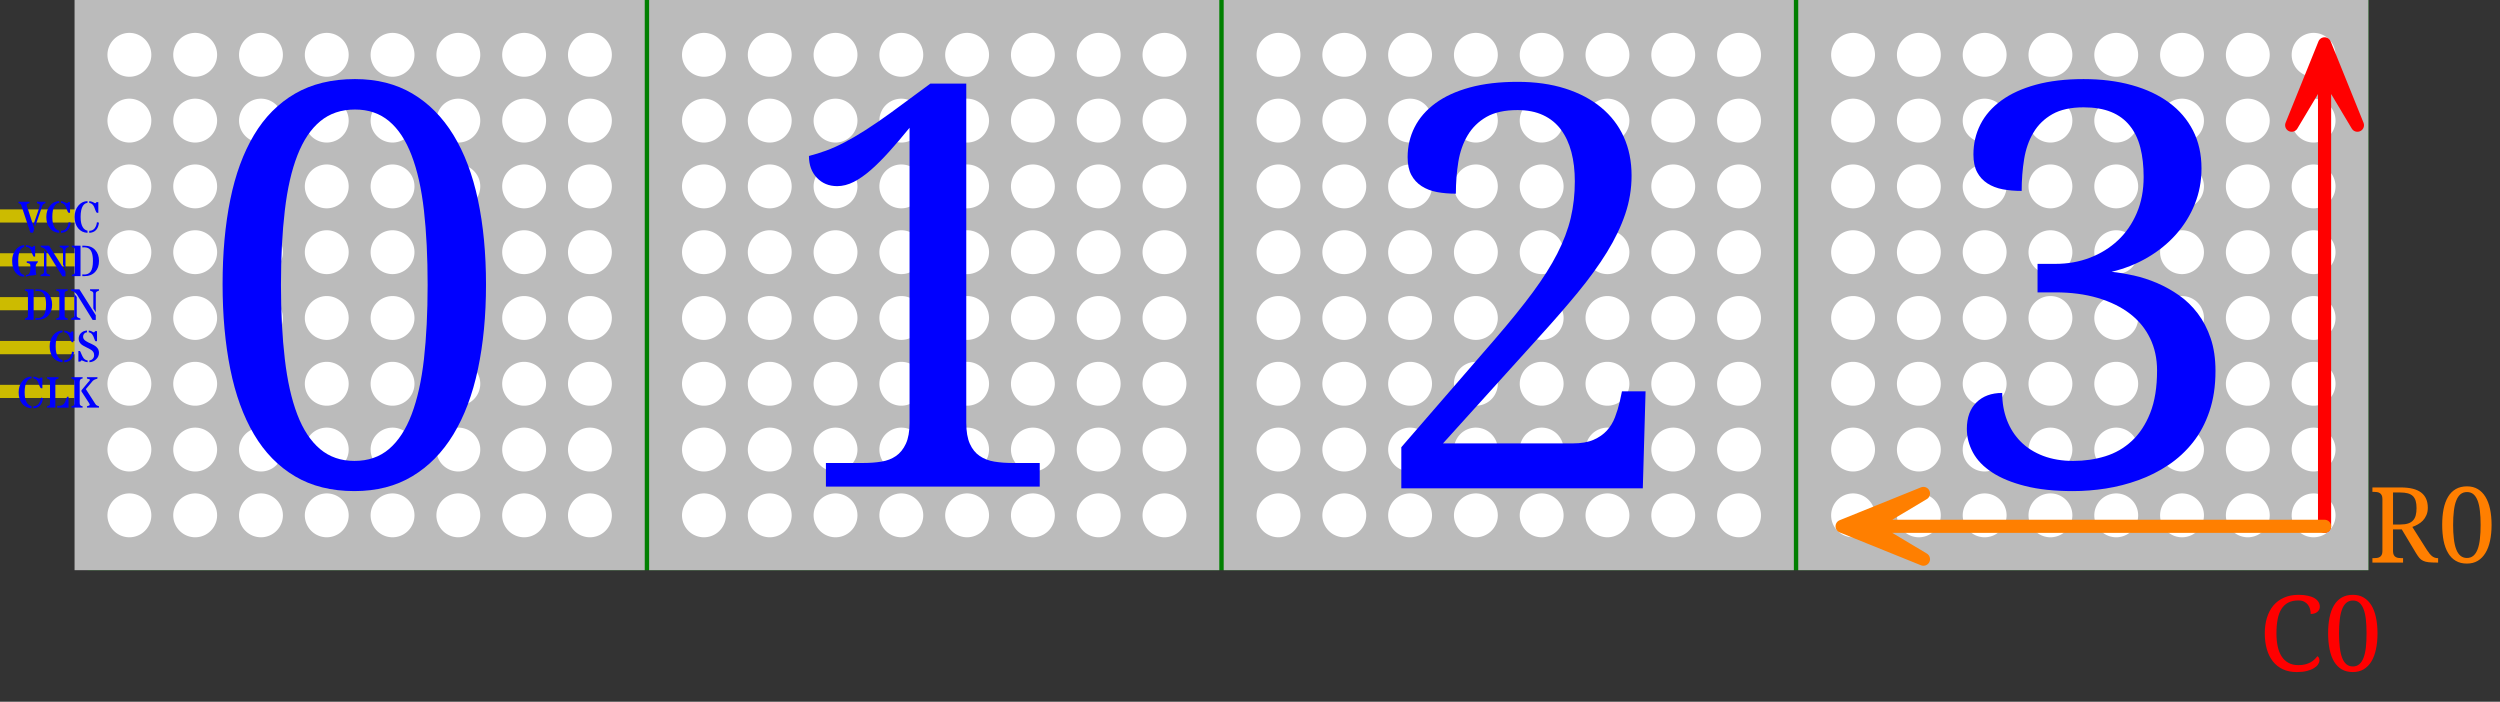
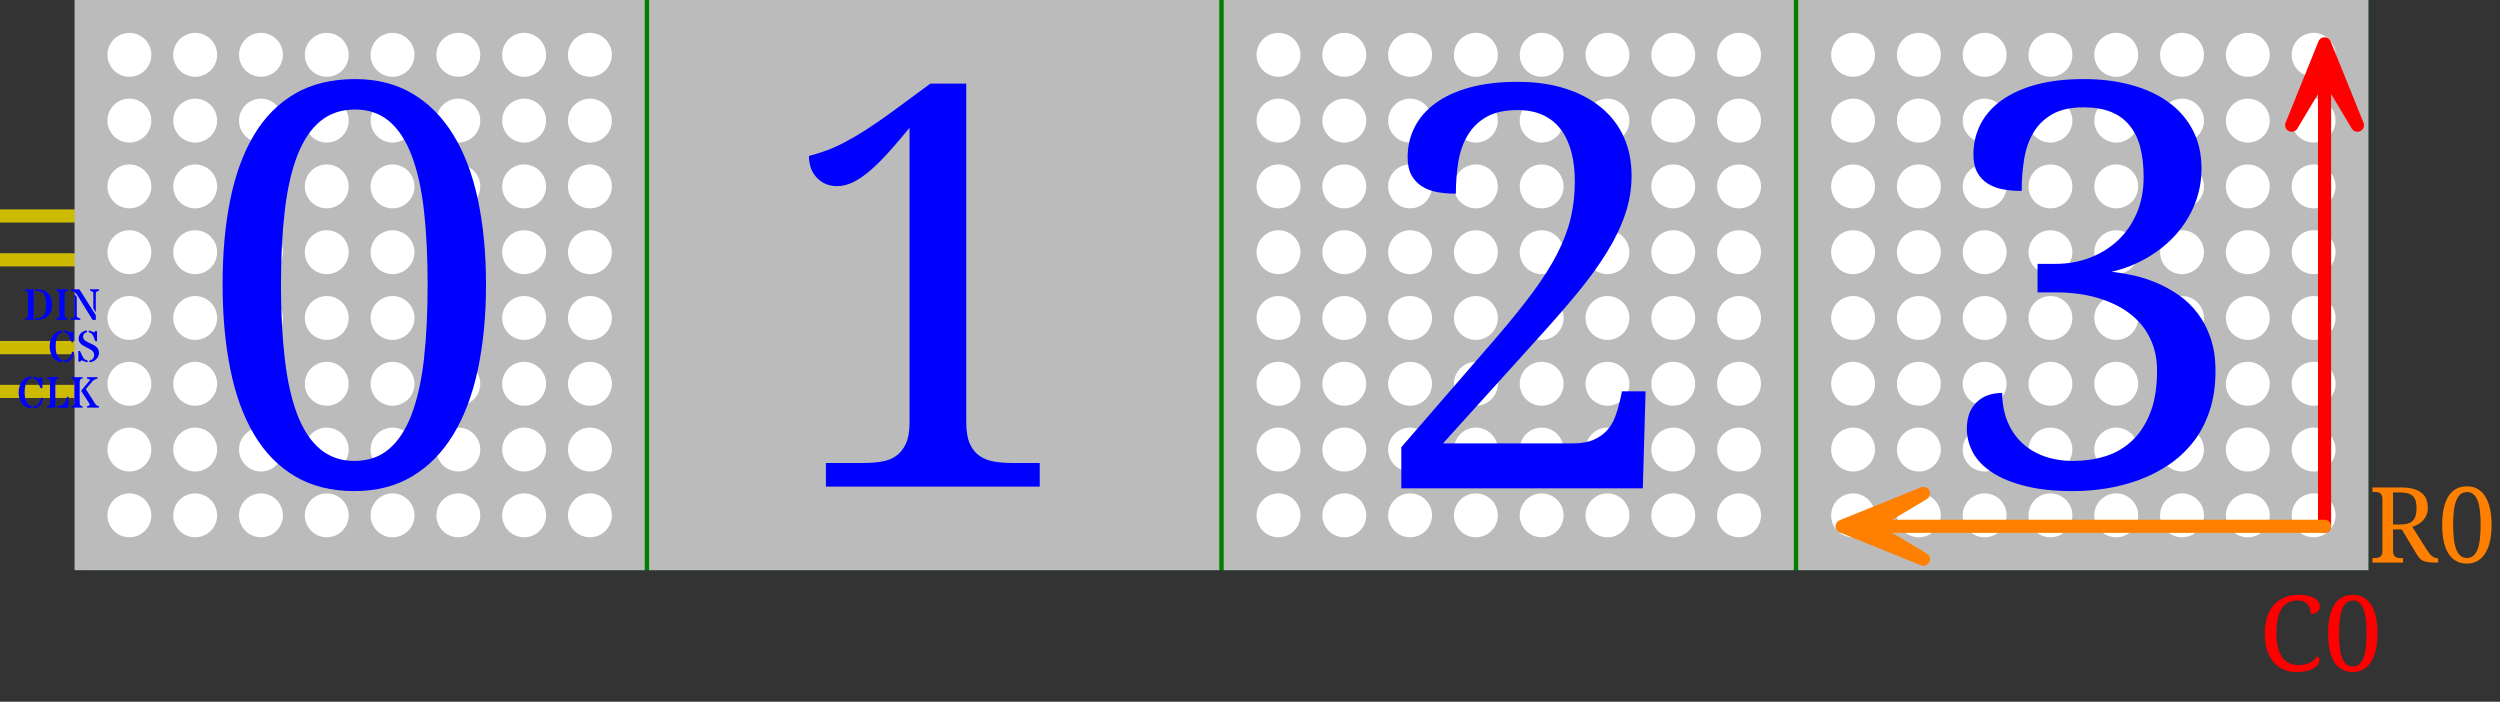
<svg xmlns="http://www.w3.org/2000/svg" width="570" height="160">
  <rect width="100%" height="100%" fill="#333333" stroke="none" />
  <g>
    <title>Layer 1</title>
    <g id="s_1">
      <rect fill="none" stroke-width="1.5" stroke-opacity="0" x="-10" y="0" width="550" height="130" id="s_32" />
      <g id="s_26">
        <path stroke-width="1.236" stroke-opacity="0.013" fill="#ccbb00" d="m31.26,60.741l-32,0l0,-3l32,0l0,3z" id="s_31" />
-         <path stroke-width="1.236" stroke-opacity="0.013" fill="#ccbb00" d="m31.26,70.741l-32,0l0,-3l32,0l0,3z" id="s_30" />
        <path stroke-width="1.236" stroke-opacity="0.013" fill="#ccbb00" d="m31.26,80.741l-32,0l0,-3l32,0l0,3z" id="s_29" />
        <path id="s_28" stroke-width="1.236" stroke-opacity="0.013" fill="#ccbb00" d="m31.26,90.741l-32,0l0,-3l32,0l0,3z" />
        <path id="s_27" stroke-width="1.236" stroke-opacity="0.013" fill="#ccbb00" d="m31.26,50.741l-32,0l0,-3l32,0l0,3z" />
      </g>
      <rect id="s_25" height="130" width="520" y="0" x="20" stroke-opacity="0" stroke-width="1.5" fill="#007f00" />
      <path id="s_24" stroke-width="1.236" stroke-opacity="0.013" fill="#ccbb00" d="m31.26,80.741l-32,0l0,-3l32,0l0,3z" />
      <g id="s_20">
        <g id="s_22">
          <rect fill="#bbbbbb" height="130" id="s_23" width="130" x="17" y="0" />
        </g>
        <path d="m139.5,117.5a5,5 0 0 0 -10,0a5,5 0 0 0 10,0m-15,0a5,5 0 0 0 -10,0a5,5 0 0 0 10,0m-15,0a5,5 0 0 0 -10,0a5,5 0 0 0 10,0m-15,0a5,5 0 0 0 -10,0a5,5 0 0 0 10,0m-15,0a5,5 0 0 0 -10,0a5,5 0 0 0 10,0m-15,0a5,5 0 0 0 -10,0a5,5 0 0 0 10,0m-15,0a5,5 0 0 0 -10,0a5,5 0 0 0 10,0m-15,0a5,5 0 0 0 -10,0a5,5 0 0 0 10,0m105,-15a5,5 0 0 0 -10,0a5,5 0 0 0 10,0m-15,0a5,5 0 0 0 -10,0a5,5 0 0 0 10,0m-15,0a5,5 0 0 0 -10,0a5,5 0 0 0 10,0m-15,0a5,5 0 0 0 -10,0a5,5 0 0 0 10,0m-15,0a5,5 0 0 0 -10,0a5,5 0 0 0 10,0m-15,0a5,5 0 0 0 -10,0a5,5 0 0 0 10,0m-15,0a5,5 0 0 0 -10,0a5,5 0 0 0 10,0m-15,0a5,5 0 0 0 -10,0a5,5 0 0 0 10,0m105,-15a5,5 0 0 0 -10,0a5,5 0 0 0 10,0m-15,0a5,5 0 0 0 -10,0a5,5 0 0 0 10,0m-15,0a5,5 0 0 0 -10,0a5,5 0 0 0 10,0m-15,0a5,5 0 0 0 -10,0a5,5 0 0 0 10,0m-15,0a5,5 0 0 0 -10,0a5,5 0 0 0 10,0m-15,0a5,5 0 0 0 -10,0a5,5 0 0 0 10,0m-15,0a5,5 0 0 0 -10,0a5,5 0 0 0 10,0m-15,0a5,5 0 0 0 -10,0a5,5 0 0 0 10,0m105,-15a5,5 0 0 0 -10,0a5,5 0 0 0 10,0m-15,0a5,5 0 0 0 -10,0a5,5 0 0 0 10,0m-15,0a5,5 0 0 0 -10,0a5,5 0 0 0 10,0m-15,0a5,5 0 0 0 -10,0a5,5 0 0 0 10,0m-15,0a5,5 0 0 0 -10,0a5,5 0 0 0 10,0m-15,0a5,5 0 0 0 -10,0a5,5 0 0 0 10,0m-15,0a5,5 0 0 0 -10,0a5,5 0 0 0 10,0m-15,0a5,5 0 0 0 -10,0a5,5 0 0 0 10,0m105,-15a5,5 0 0 0 -10,0a5,5 0 0 0 10,0m-15,0a5,5 0 0 0 -10,0a5,5 0 0 0 10,0m-15,0a5,5 0 0 0 -10,0a5,5 0 0 0 10,0m-15,0a5,5 0 0 0 -10,0a5,5 0 0 0 10,0m-15,0a5,5 0 0 0 -10,0a5,5 0 0 0 10,0m-15,0a5,5 0 0 0 -10,0a5,5 0 0 0 10,0m-15,0a5,5 0 0 0 -10,0a5,5 0 0 0 10,0m-15,0a5,5 0 0 0 -10,0a5,5 0 0 0 10,0m105,-15a5,5 0 0 0 -10,0a5,5 0 0 0 10,0m-15,0a5,5 0 0 0 -10,0a5,5 0 0 0 10,0m-15,0a5,5 0 0 0 -10,0a5,5 0 0 0 10,0m-15,0a5,5 0 0 0 -10,0a5,5 0 0 0 10,0m-15,0a5,5 0 0 0 -10,0a5,5 0 0 0 10,0m-15,0a5,5 0 0 0 -10,0a5,5 0 0 0 10,0m-15,0a5,5 0 0 0 -10,0a5,5 0 0 0 10,0m-15,0a5,5 0 0 0 -10,0a5,5 0 0 0 10,0m105,-15a5,5 0 0 0 -10,0a5,5 0 0 0 10,0m-15,0a5,5 0 0 0 -10,0a5,5 0 0 0 10,0m-15,0a5,5 0 0 0 -10,0a5,5 0 0 0 10,0m-15,0a5,5 0 0 0 -10,0a5,5 0 0 0 10,0m-15,0a5,5 0 0 0 -10,0a5,5 0 0 0 10,0m-15,0a5,5 0 0 0 -10,0a5,5 0 0 0 10,0m-15,0a5,5 0 0 0 -10,0a5,5 0 0 0 10,0m-15,0a5,5 0 0 0 -10,0a5,5 0 0 0 10,0m105,-15a5,5 0 0 0 -10,0a5,5 0 0 0 10,0m-15,0a5,5 0 0 0 -10,0a5,5 0 0 0 10,0m-15,0a5,5 0 0 0 -10,0a5,5 0 0 0 10,0m-15,0a5,5 0 0 0 -10,0a5,5 0 0 0 10,0m-15,0a5,5 0 0 0 -10,0a5,5 0 0 0 10,0m-15,0a5,5 0 0 0 -10,0a5,5 0 0 0 10,0m-15,0a5,5 0 0 0 -10,0a5,5 0 0 0 10,0m-15,0a5,5 0 0 0 -10,0a5,5 0 0 0 10,0" fill="#ffffff" id="s_21" />
      </g>
      <g id="s_16">
        <g id="s_18">
          <rect id="s_19" fill="#bbbbbb" height="130" width="130" x="410" y="0" />
        </g>
        <path id="s_17" d="m532.5,117.5a5,5 0 0 0 -10,0a5,5 0 0 0 10,0m-15,0a5,5 0 0 0 -10,0a5,5 0 0 0 10,0m-15,0a5,5 0 0 0 -10,0a5,5 0 0 0 10,0m-15,0a5,5 0 0 0 -10,0a5,5 0 0 0 10,0m-15,0a5,5 0 0 0 -10,0a5,5 0 0 0 10,0m-15,0a5,5 0 0 0 -10,0a5,5 0 0 0 10,0m-15,0a5,5 0 0 0 -10,0a5,5 0 0 0 10,0m-15,0a5,5 0 0 0 -10,0a5,5 0 0 0 10,0m105,-15a5,5 0 0 0 -10,0a5,5 0 0 0 10,0m-15,0a5,5 0 0 0 -10,0a5,5 0 0 0 10,0m-15,0a5,5 0 0 0 -10,0a5,5 0 0 0 10,0m-15,0a5,5 0 0 0 -10,0a5,5 0 0 0 10,0m-15,0a5,5 0 0 0 -10,0a5,5 0 0 0 10,0m-15,0a5,5 0 0 0 -10,0a5,5 0 0 0 10,0m-15,0a5,5 0 0 0 -10,0a5,5 0 0 0 10,0m-15,0a5,5 0 0 0 -10,0a5,5 0 0 0 10,0m105,-15a5,5 0 0 0 -10,0a5,5 0 0 0 10,0m-15,0a5,5 0 0 0 -10,0a5,5 0 0 0 10,0m-15,0a5,5 0 0 0 -10,0a5,5 0 0 0 10,0m-15,0a5,5 0 0 0 -10,0a5,5 0 0 0 10,0m-15,0a5,5 0 0 0 -10,0a5,5 0 0 0 10,0m-15,0a5,5 0 0 0 -10,0a5,5 0 0 0 10,0m-15,0a5,5 0 0 0 -10,0a5,5 0 0 0 10,0m-15,0a5,5 0 0 0 -10,0a5,5 0 0 0 10,0m105,-15a5,5 0 0 0 -10,0a5,5 0 0 0 10,0m-15,0a5,5 0 0 0 -10,0a5,5 0 0 0 10,0m-15,0a5,5 0 0 0 -10,0a5,5 0 0 0 10,0m-15,0a5,5 0 0 0 -10,0a5,5 0 0 0 10,0m-15,0a5,5 0 0 0 -10,0a5,5 0 0 0 10,0m-15,0a5,5 0 0 0 -10,0a5,5 0 0 0 10,0m-15,0a5,5 0 0 0 -10,0a5,5 0 0 0 10,0m-15,0a5,5 0 0 0 -10,0a5,5 0 0 0 10,0m105,-15a5,5 0 0 0 -10,0a5,5 0 0 0 10,0m-15,0a5,5 0 0 0 -10,0a5,5 0 0 0 10,0m-15,0a5,5 0 0 0 -10,0a5,5 0 0 0 10,0m-15,0a5,5 0 0 0 -10,0a5,5 0 0 0 10,0m-15,0a5,5 0 0 0 -10,0a5,5 0 0 0 10,0m-15,0a5,5 0 0 0 -10,0a5,5 0 0 0 10,0m-15,0a5,5 0 0 0 -10,0a5,5 0 0 0 10,0m-15,0a5,5 0 0 0 -10,0a5,5 0 0 0 10,0m105,-15a5,5 0 0 0 -10,0a5,5 0 0 0 10,0m-15,0a5,5 0 0 0 -10,0a5,5 0 0 0 10,0m-15,0a5,5 0 0 0 -10,0a5,5 0 0 0 10,0m-15,0a5,5 0 0 0 -10,0a5,5 0 0 0 10,0m-15,0a5,5 0 0 0 -10,0a5,5 0 0 0 10,0m-15,0a5,5 0 0 0 -10,0a5,5 0 0 0 10,0m-15,0a5,5 0 0 0 -10,0a5,5 0 0 0 10,0m-15,0a5,5 0 0 0 -10,0a5,5 0 0 0 10,0m105,-15a5,5 0 0 0 -10,0a5,5 0 0 0 10,0m-15,0a5,5 0 0 0 -10,0a5,5 0 0 0 10,0m-15,0a5,5 0 0 0 -10,0a5,5 0 0 0 10,0m-15,0a5,5 0 0 0 -10,0a5,5 0 0 0 10,0m-15,0a5,5 0 0 0 -10,0a5,5 0 0 0 10,0m-15,0a5,5 0 0 0 -10,0a5,5 0 0 0 10,0m-15,0a5,5 0 0 0 -10,0a5,5 0 0 0 10,0m-15,0a5,5 0 0 0 -10,0a5,5 0 0 0 10,0m105,-15a5,5 0 0 0 -10,0a5,5 0 0 0 10,0m-15,0a5,5 0 0 0 -10,0a5,5 0 0 0 10,0m-15,0a5,5 0 0 0 -10,0a5,5 0 0 0 10,0m-15,0a5,5 0 0 0 -10,0a5,5 0 0 0 10,0m-15,0a5,5 0 0 0 -10,0a5,5 0 0 0 10,0m-15,0a5,5 0 0 0 -10,0a5,5 0 0 0 10,0m-15,0a5,5 0 0 0 -10,0a5,5 0 0 0 10,0m-15,0a5,5 0 0 0 -10,0a5,5 0 0 0 10,0" fill="#ffffff" />
      </g>
      <g id="s_12">
        <g id="s_14">
          <rect id="s_15" fill="#bbbbbb" height="130" width="130" x="279" y="0" />
        </g>
        <path id="s_13" d="m401.5,117.5a5,5 0 0 0 -10,0a5,5 0 0 0 10,0m-15,0a5,5 0 0 0 -10,0a5,5 0 0 0 10,0m-15,0a5,5 0 0 0 -10,0a5,5 0 0 0 10,0m-15,0a5,5 0 0 0 -10,0a5,5 0 0 0 10,0m-15,0a5,5 0 0 0 -10,0a5,5 0 0 0 10,0m-15,0a5,5 0 0 0 -10,0a5,5 0 0 0 10,0m-15,0a5,5 0 0 0 -10,0a5,5 0 0 0 10,0m-15,0a5,5 0 0 0 -10,0a5,5 0 0 0 10,0m105,-15a5,5 0 0 0 -10,0a5,5 0 0 0 10,0m-15,0a5,5 0 0 0 -10,0a5,5 0 0 0 10,0m-15,0a5,5 0 0 0 -10,0a5,5 0 0 0 10,0m-15,0a5,5 0 0 0 -10,0a5,5 0 0 0 10,0m-15,0a5,5 0 0 0 -10,0a5,5 0 0 0 10,0m-15,0a5,5 0 0 0 -10,0a5,5 0 0 0 10,0m-15,0a5,5 0 0 0 -10,0a5,5 0 0 0 10,0m-15,0a5,5 0 0 0 -10,0a5,5 0 0 0 10,0m105,-15a5,5 0 0 0 -10,0a5,5 0 0 0 10,0m-15,0a5,5 0 0 0 -10,0a5,5 0 0 0 10,0m-15,0a5,5 0 0 0 -10,0a5,5 0 0 0 10,0m-15,0a5,5 0 0 0 -10,0a5,5 0 0 0 10,0m-15,0a5,5 0 0 0 -10,0a5,5 0 0 0 10,0m-15,0a5,5 0 0 0 -10,0a5,5 0 0 0 10,0m-15,0a5,5 0 0 0 -10,0a5,5 0 0 0 10,0m-15,0a5,5 0 0 0 -10,0a5,5 0 0 0 10,0m105,-15a5,5 0 0 0 -10,0a5,5 0 0 0 10,0m-15,0a5,5 0 0 0 -10,0a5,5 0 0 0 10,0m-15,0a5,5 0 0 0 -10,0a5,5 0 0 0 10,0m-15,0a5,5 0 0 0 -10,0a5,5 0 0 0 10,0m-15,0a5,5 0 0 0 -10,0a5,5 0 0 0 10,0m-15,0a5,5 0 0 0 -10,0a5,5 0 0 0 10,0m-15,0a5,5 0 0 0 -10,0a5,5 0 0 0 10,0m-15,0a5,5 0 0 0 -10,0a5,5 0 0 0 10,0m105,-15a5,5 0 0 0 -10,0a5,5 0 0 0 10,0m-15,0a5,5 0 0 0 -10,0a5,5 0 0 0 10,0m-15,0a5,5 0 0 0 -10,0a5,5 0 0 0 10,0m-15,0a5,5 0 0 0 -10,0a5,5 0 0 0 10,0m-15,0a5,5 0 0 0 -10,0a5,5 0 0 0 10,0m-15,0a5,5 0 0 0 -10,0a5,5 0 0 0 10,0m-15,0a5,5 0 0 0 -10,0a5,5 0 0 0 10,0m-15,0a5,5 0 0 0 -10,0a5,5 0 0 0 10,0m105,-15a5,5 0 0 0 -10,0a5,5 0 0 0 10,0m-15,0a5,5 0 0 0 -10,0a5,5 0 0 0 10,0m-15,0a5,5 0 0 0 -10,0a5,5 0 0 0 10,0m-15,0a5,5 0 0 0 -10,0a5,5 0 0 0 10,0m-15,0a5,5 0 0 0 -10,0a5,5 0 0 0 10,0m-15,0a5,5 0 0 0 -10,0a5,5 0 0 0 10,0m-15,0a5,5 0 0 0 -10,0a5,5 0 0 0 10,0m-15,0a5,5 0 0 0 -10,0a5,5 0 0 0 10,0m105,-15a5,5 0 0 0 -10,0a5,5 0 0 0 10,0m-15,0a5,5 0 0 0 -10,0a5,5 0 0 0 10,0m-15,0a5,5 0 0 0 -10,0a5,5 0 0 0 10,0m-15,0a5,5 0 0 0 -10,0a5,5 0 0 0 10,0m-15,0a5,5 0 0 0 -10,0a5,5 0 0 0 10,0m-15,0a5,5 0 0 0 -10,0a5,5 0 0 0 10,0m-15,0a5,5 0 0 0 -10,0a5,5 0 0 0 10,0m-15,0a5,5 0 0 0 -10,0a5,5 0 0 0 10,0m105,-15a5,5 0 0 0 -10,0a5,5 0 0 0 10,0m-15,0a5,5 0 0 0 -10,0a5,5 0 0 0 10,0m-15,0a5,5 0 0 0 -10,0a5,5 0 0 0 10,0m-15,0a5,5 0 0 0 -10,0a5,5 0 0 0 10,0m-15,0a5,5 0 0 0 -10,0a5,5 0 0 0 10,0m-15,0a5,5 0 0 0 -10,0a5,5 0 0 0 10,0m-15,0a5,5 0 0 0 -10,0a5,5 0 0 0 10,0m-15,0a5,5 0 0 0 -10,0a5,5 0 0 0 10,0" fill="#ffffff" />
      </g>
      <g id="s_8">
        <g id="s_10">
          <rect id="s_11" fill="#bbbbbb" height="130" width="130" x="148" y="0" />
        </g>
-         <path id="s_9" d="m270.5,117.5a5,5 0 0 0 -10,0a5,5 0 0 0 10,0m-15,0a5,5 0 0 0 -10,0a5,5 0 0 0 10,0m-15,0a5,5 0 0 0 -10,0a5,5 0 0 0 10,0m-15,0a5,5 0 0 0 -10,0a5,5 0 0 0 10,0m-15,0a5,5 0 0 0 -10,0a5,5 0 0 0 10,0m-15,0a5,5 0 0 0 -10,0a5,5 0 0 0 10,0m-15,0a5,5 0 0 0 -10,0a5,5 0 0 0 10,0m-15,0a5,5 0 0 0 -10,0a5,5 0 0 0 10,0m105,-15a5,5 0 0 0 -10,0a5,5 0 0 0 10,0m-15,0a5,5 0 0 0 -10,0a5,5 0 0 0 10,0m-15,0a5,5 0 0 0 -10,0a5,5 0 0 0 10,0m-15,0a5,5 0 0 0 -10,0a5,5 0 0 0 10,0m-15,0a5,5 0 0 0 -10,0a5,5 0 0 0 10,0m-15,0a5,5 0 0 0 -10,0a5,5 0 0 0 10,0m-15,0a5,5 0 0 0 -10,0a5,5 0 0 0 10,0m-15,0a5,5 0 0 0 -10,0a5,5 0 0 0 10,0m105,-15a5,5 0 0 0 -10,0a5,5 0 0 0 10,0m-15,0a5,5 0 0 0 -10,0a5,5 0 0 0 10,0m-15,0a5,5 0 0 0 -10,0a5,5 0 0 0 10,0m-15,0a5,5 0 0 0 -10,0a5,5 0 0 0 10,0m-15,0a5,5 0 0 0 -10,0a5,5 0 0 0 10,0m-15,0a5,5 0 0 0 -10,0a5,5 0 0 0 10,0m-15,0a5,5 0 0 0 -10,0a5,5 0 0 0 10,0m-15,0a5,5 0 0 0 -10,0a5,5 0 0 0 10,0m105,-15a5,5 0 0 0 -10,0a5,5 0 0 0 10,0m-15,0a5,5 0 0 0 -10,0a5,5 0 0 0 10,0m-15,0a5,5 0 0 0 -10,0a5,5 0 0 0 10,0m-15,0a5,5 0 0 0 -10,0a5,5 0 0 0 10,0m-15,0a5,5 0 0 0 -10,0a5,5 0 0 0 10,0m-15,0a5,5 0 0 0 -10,0a5,5 0 0 0 10,0m-15,0a5,5 0 0 0 -10,0a5,5 0 0 0 10,0m-15,0a5,5 0 0 0 -10,0a5,5 0 0 0 10,0m105,-15a5,5 0 0 0 -10,0a5,5 0 0 0 10,0m-15,0a5,5 0 0 0 -10,0a5,5 0 0 0 10,0m-15,0a5,5 0 0 0 -10,0a5,5 0 0 0 10,0m-15,0a5,5 0 0 0 -10,0a5,5 0 0 0 10,0m-15,0a5,5 0 0 0 -10,0a5,5 0 0 0 10,0m-15,0a5,5 0 0 0 -10,0a5,5 0 0 0 10,0m-15,0a5,5 0 0 0 -10,0a5,5 0 0 0 10,0m-15,0a5,5 0 0 0 -10,0a5,5 0 0 0 10,0m105,-15a5,5 0 0 0 -10,0a5,5 0 0 0 10,0m-15,0a5,5 0 0 0 -10,0a5,5 0 0 0 10,0m-15,0a5,5 0 0 0 -10,0a5,5 0 0 0 10,0m-15,0a5,5 0 0 0 -10,0a5,5 0 0 0 10,0m-15,0a5,5 0 0 0 -10,0a5,5 0 0 0 10,0m-15,0a5,5 0 0 0 -10,0a5,5 0 0 0 10,0m-15,0a5,5 0 0 0 -10,0a5,5 0 0 0 10,0m-15,0a5,5 0 0 0 -10,0a5,5 0 0 0 10,0m105,-15a5,5 0 0 0 -10,0a5,5 0 0 0 10,0m-15,0a5,5 0 0 0 -10,0a5,5 0 0 0 10,0m-15,0a5,5 0 0 0 -10,0a5,5 0 0 0 10,0m-15,0a5,5 0 0 0 -10,0a5,5 0 0 0 10,0m-15,0a5,5 0 0 0 -10,0a5,5 0 0 0 10,0m-15,0a5,5 0 0 0 -10,0a5,5 0 0 0 10,0m-15,0a5,5 0 0 0 -10,0a5,5 0 0 0 10,0m-15,0a5,5 0 0 0 -10,0a5,5 0 0 0 10,0m105,-15a5,5 0 0 0 -10,0a5,5 0 0 0 10,0m-15,0a5,5 0 0 0 -10,0a5,5 0 0 0 10,0m-15,0a5,5 0 0 0 -10,0a5,5 0 0 0 10,0m-15,0a5,5 0 0 0 -10,0a5,5 0 0 0 10,0m-15,0a5,5 0 0 0 -10,0a5,5 0 0 0 10,0m-15,0a5,5 0 0 0 -10,0a5,5 0 0 0 10,0m-15,0a5,5 0 0 0 -10,0a5,5 0 0 0 10,0m-15,0a5,5 0 0 0 -10,0a5,5 0 0 0 10,0" fill="#ffffff" />
      </g>
-       <path id="s_7" d="m8,51.69l-0.24,-0.83q0,-0.04 0.15,-0.46q0.15,-0.41 0.26,-0.74q0.12,-0.33 0.23,-0.68q0.12,-0.34 0.24,-0.69q0.11,-0.35 0.2,-0.64l0,0q0.21,-0.67 0.21,-0.85q0,-0.17 -0.06,-0.24q-0.07,-0.07 -0.16,-0.1q-0.09,-0.03 -0.2,-0.05q-0.11,-0.03 -0.2,-0.1l0,0l0,-0.31l1.93,0l0,0.31q-0.08,0.05 -0.18,0.08q-0.09,0.04 -0.19,0.09l0,0q-0.22,0.12 -0.32,0.39l0,0l-1.67,4.82zm-1.75,-4.37l1.58,4.86l-0.3,0.87l-0.6,0l-2.1,-6.31q-0.08,-0.24 -0.42,-0.34l0,0q-0.1,-0.04 -0.2,-0.09l0,0l0,-0.31l2.52,0l0,0.31q-0.12,0.05 -0.24,0.08q-0.12,0.03 -0.21,0.07l0,0q-0.2,0.07 -0.2,0.22q0,0.14 0.05,0.29q0.06,0.15 0.12,0.35l0,0zm9,-0.98l0,0q0.17,0 0.29,-0.26l0,0l0.43,0l0,2.44l-0.34,0q-0.19,-0.18 -0.34,-0.61q-0.15,-0.42 -0.25,-0.66q-0.1,-0.25 -0.25,-0.45l0,0q-0.32,-0.46 -0.89,-0.53l0,0l0,-0.41q0.62,0.06 1.18,0.41l0,0q0.1,0.07 0.17,0.07zm-1.35,6.75l0,-0.47q1.07,0 1.53,-1.07l0,0q0.16,-0.37 0.22,-0.89l0,0l0.47,0.11q-0.15,1.14 -0.7,1.7q-0.55,0.57 -1.52,0.62l0,0zm-0.4,-0.5l0,0.5q-1.33,-0.07 -2.13,-1.04l0,0q-0.81,-0.99 -0.81,-2.58l0,0q0,-1.55 0.84,-2.57l0,0q0.82,-1.01 2.1,-1.05l0,0l0,0.41q-1.08,0.1 -1.44,1.73l0,0q-0.13,0.61 -0.13,1.46q0,0.84 0.13,1.41q0.13,0.56 0.35,0.92l0,0q0.4,0.68 1.09,0.81l0,0zm8.2,-6.25l0,0q0.17,0 0.29,-0.26l0,0l0.43,0l0,2.44l-0.34,0q-0.19,-0.18 -0.34,-0.61q-0.15,-0.42 -0.25,-0.66q-0.1,-0.25 -0.25,-0.45l0,0q-0.32,-0.46 -0.89,-0.53l0,0l0,-0.41q0.62,0.06 1.18,0.41l0,0q0.1,0.07 0.17,0.07zm-1.35,6.75l0,-0.47q1.07,0 1.53,-1.07l0,0q0.16,-0.37 0.22,-0.89l0,0l0.47,0.11q-0.15,1.14 -0.7,1.7q-0.55,0.57 -1.52,0.62l0,0zm-0.4,-0.5l0,0.5q-1.33,-0.07 -2.13,-1.04l0,0q-0.81,-0.99 -0.81,-2.58l0,0q0,-1.55 0.84,-2.57l0,0q0.82,-1.01 2.1,-1.05l0,0l0,0.41q-1.08,0.1 -1.44,1.73l0,0q-0.13,0.61 -0.13,1.46q0,0.84 0.13,1.41q0.13,0.56 0.35,0.92l0,0q0.4,0.68 1.09,0.81l0,0z" fill="#0000ff" />
-       <path id="s_6" d="m7.34,56.34l0,0q0.17,0 0.25,-0.26l0,0l0.42,0l0,2.43l-0.33,0q-0.2,-0.26 -0.35,-0.7q-0.15,-0.44 -0.24,-0.67q-0.09,-0.22 -0.23,-0.41l0,0q-0.33,-0.41 -0.93,-0.44l0,0l0,-0.41q0.44,0.02 0.77,0.18q0.33,0.15 0.45,0.21q0.12,0.07 0.19,0.07zm0.81,4.34l0,1.1q0,0.45 0.16,0.8l0,0l-0.18,0.11q-0.51,0.15 -1.42,0.15l0,0q-0.05,0 -0.22,0.06l0,0q-0.33,0.11 -0.56,0.16l0,0l0,-0.35q0.55,-0.03 0.79,-0.44l0,0q0.21,-0.39 0.21,-1.22l0,0q0,-0.45 -0.02,-0.63q-0.03,-0.18 -0.12,-0.26q-0.08,-0.07 -0.19,-0.11q-0.12,-0.04 -0.25,-0.06q-0.13,-0.03 -0.25,-0.07l0,0l0,-0.33l2.56,0q-0.03,0.18 -0.11,0.28q-0.08,0.1 -0.17,0.2l0,0q-0.23,0.26 -0.23,0.61l0,0zm-2.63,-4.8l0,0.43q-1.37,0.28 -1.37,3.21l0,0q0,2.39 0.84,2.95l0,0q0.25,0.17 0.53,0.22l0,0l0,0.39q-1.26,0 -2.01,-0.98l0,0q-0.74,-0.98 -0.74,-2.61l0,0q0,-1.46 0.76,-2.48l0,0q0.78,-1.03 1.99,-1.13l0,0zm9.41,5.36l-0.56,-0.88l0,-3.44q0,-0.26 -0.24,-0.41l0,0q-0.11,-0.05 -0.24,-0.1q-0.14,-0.05 -0.27,-0.11l0,0l0,-0.29l2.04,0l0,0.29q-0.12,0.06 -0.25,0.11q-0.13,0.05 -0.23,0.1l0,0q-0.25,0.15 -0.25,0.41l0,0l0,4.32zm-4.9,-4.2l0.56,0.73l0,4.28q0,0.27 0.25,0.4l0,0q0.11,0.07 0.26,0.11q0.15,0.05 0.31,0.11l0,0l0,0.29l-2.15,0l0,-0.29q0.14,-0.06 0.27,-0.11q0.14,-0.04 0.25,-0.11l0,0q0.25,-0.13 0.25,-0.4l0,0l0,-5.01zm4.19,5.96l-3.61,-5.83q-0.53,-0.62 -1.05,-0.77l0,0q-0.14,-0.05 -0.27,-0.09l0,0l0,-0.29l1.91,0l3.73,5.91l0,1.07l-0.71,0zm5.79,-6.47l0,0q-0.38,-0.14 -0.75,-0.14q-0.36,0 -0.49,0.02l0,0l0,-0.39l0.47,0q1.57,0 2.46,0.97l0,0q0.87,0.94 0.87,2.5l0,0q0,1.57 -0.87,2.5l0,0q-0.89,0.97 -2.46,0.97l0,0l-0.47,0l0,-0.4q0.19,0.03 0.52,0.03q0.34,0 0.72,-0.15q0.38,-0.15 0.65,-0.51l0,0q0.53,-0.73 0.53,-2.44l0,0q0,-2.49 -1.18,-2.96zm-1.65,-0.51l0,6.94l-1.98,0l0,-0.29q0.13,-0.06 0.26,-0.09q0.12,-0.04 0.22,-0.09l0,0q0.21,-0.12 0.21,-0.43l0,0l0,-5.14q0,-0.31 -0.21,-0.43l0,0q-0.1,-0.05 -0.22,-0.09q-0.13,-0.03 -0.26,-0.09l0,0l0,-0.29l1.98,0z" fill="#0000ff" />
      <path id="s_5" d="m9.31,66.48l0,0q-0.38,-0.14 -0.74,-0.14q-0.37,0 -0.5,0.02l0,0l0,-0.39l0.48,0q1.56,0 2.46,0.97l0,0q0.87,0.94 0.87,2.5l0,0q0,1.57 -0.87,2.5l0,0q-0.9,0.97 -2.46,0.97l0,0l-0.48,0l0,-0.4q0.2,0.03 0.53,0.03q0.33,0 0.72,-0.15q0.38,-0.15 0.64,-0.51l0,0q0.54,-0.73 0.54,-2.44l0,0q0,-2.49 -1.19,-2.96zm-1.64,-0.51l0,6.94l-1.98,0l0,-0.29q0.13,-0.06 0.26,-0.09q0.12,-0.04 0.22,-0.09l0,0q0.2,-0.12 0.2,-0.43l0,0l0,-5.14q0,-0.31 -0.2,-0.43l0,0q-0.1,-0.05 -0.22,-0.09q-0.13,-0.03 -0.26,-0.09l0,0l0,-0.29l1.98,0zm5.15,0l2.62,0l0,0.29q-0.14,0.06 -0.27,0.09q-0.12,0.04 -0.22,0.09l0,0q-0.21,0.12 -0.21,0.43l0,0l0,5.14q0,0.31 0.21,0.43l0,0q0.1,0.05 0.23,0.09q0.12,0.03 0.27,0.09l0,0l0,0.29l-2.63,0l0,-0.29q0.14,-0.06 0.27,-0.09q0.12,-0.04 0.22,-0.09l0,0q0.22,-0.12 0.22,-0.43l0,0l0,-5.14q0,-0.31 -0.22,-0.43l0,0q-0.1,-0.05 -0.22,-0.09q-0.13,-0.03 -0.27,-0.09l0,0l0,-0.29zm9.02,5.22l-0.56,-0.88l0,-3.44q0,-0.26 -0.24,-0.41l0,0q-0.11,-0.05 -0.24,-0.1q-0.14,-0.05 -0.27,-0.11l0,0l0,-0.29l2.04,0l0,0.29q-0.12,0.06 -0.25,0.11q-0.13,0.05 -0.23,0.1l0,0q-0.25,0.15 -0.25,0.41l0,0l0,4.32zm-4.9,-4.2l0.56,0.73l0,4.28q0,0.27 0.25,0.4l0,0q0.11,0.07 0.26,0.11q0.15,0.05 0.31,0.11l0,0l0,0.29l-2.15,0l0,-0.29q0.14,-0.06 0.27,-0.11q0.14,-0.04 0.25,-0.11l0,0q0.25,-0.13 0.25,-0.4l0,0l0,-5.01zm4.18,5.96l-3.6,-5.83q-0.53,-0.62 -1.05,-0.77l0,0q-0.14,-0.05 -0.27,-0.09l0,0l0,-0.29l1.91,0l3.73,5.91l0,1.07l-0.72,0z" fill="#0000ff" />
      <path id="s_4" d="m16.01,75.84l0,0q0.18,0 0.29,-0.26l0,0l0.43,0l0,2.44l-0.33,0q-0.2,-0.18 -0.35,-0.61q-0.15,-0.42 -0.25,-0.66q-0.1,-0.25 -0.24,-0.45l0,0q-0.32,-0.46 -0.9,-0.53l0,0l0,-0.41q0.62,0.06 1.19,0.41l0,0q0.1,0.07 0.16,0.07zm-1.35,6.75l0,-0.47q1.08,0 1.53,-1.07l0,0q0.16,-0.37 0.23,-0.89l0,0l0.46,0.11q-0.15,1.14 -0.7,1.7q-0.54,0.57 -1.52,0.62l0,0zm-0.4,-0.5l0,0.5q-1.32,-0.07 -2.13,-1.04l0,0q-0.81,-0.99 -0.81,-2.58l0,0q0,-1.55 0.84,-2.57l0,0q0.82,-1.01 2.1,-1.05l0,0l0,0.41q-1.08,0.1 -1.44,1.73l0,0q-0.13,0.61 -0.13,1.46q0,0.84 0.13,1.41q0.14,0.56 0.36,0.92l0,0q0.4,0.68 1.08,0.81l0,0zm5.98,-6.32l0,-0.41q0.36,0.04 0.62,0.17q0.25,0.13 0.35,0.19q0.1,0.05 0.16,0.05q0.07,0 0.11,-0.03q0.05,-0.03 0.08,-0.07q0.03,-0.04 0.06,-0.08q0.02,-0.05 0.05,-0.09l0,0l0.45,0l0,2.29l-0.36,0q-0.1,-0.11 -0.24,-0.49q-0.14,-0.38 -0.23,-0.6q-0.1,-0.23 -0.24,-0.42l0,0q-0.31,-0.44 -0.81,-0.51l0,0zm-0.99,6.64q-0.29,-0.13 -0.41,-0.18q-0.11,-0.06 -0.24,-0.06q-0.12,0 -0.27,0.27l0,0l-0.46,0l0,-2.41l0.34,0q0.11,0.11 0.19,0.31q0.09,0.19 0.18,0.42q0.1,0.22 0.21,0.46q0.11,0.24 0.27,0.45l0,0q0.37,0.45 0.92,0.51l0,0l0,0.4q-0.44,-0.04 -0.73,-0.17zm1.14,0.18l0,-0.41q0.52,-0.07 0.81,-0.43l0,0q0.26,-0.33 0.26,-0.75q0,-0.43 -0.15,-0.68q-0.16,-0.26 -0.4,-0.46q-0.25,-0.19 -0.57,-0.35q-0.31,-0.17 -0.64,-0.32q-0.33,-0.16 -0.65,-0.34q-0.31,-0.17 -0.56,-0.39l0,0q-0.55,-0.51 -0.55,-1.24l0,0q0,-0.74 0.5,-1.26l0,0q0.54,-0.55 1.4,-0.6l0,0l0,0.4q-0.61,0.08 -0.82,0.62l0,0q-0.07,0.18 -0.07,0.44q0,0.26 0.16,0.49q0.15,0.23 0.41,0.41q0.25,0.18 0.58,0.34q0.32,0.15 0.66,0.3q0.34,0.16 0.66,0.34q0.33,0.18 0.58,0.42l0,0q0.57,0.54 0.57,1.31l0,0q0,0.83 -0.6,1.44l0,0q-0.63,0.66 -1.58,0.72l0,0z" fill="#0000ff" />
      <path id="s_3" d="m8.94,86.34l0,0q0.18,0 0.29,-0.26l0,0l0.43,0l0,2.44l-0.33,0q-0.2,-0.18 -0.35,-0.61q-0.15,-0.42 -0.25,-0.66q-0.1,-0.25 -0.24,-0.45l0,0q-0.32,-0.46 -0.9,-0.53l0,0l0,-0.41q0.62,0.06 1.19,0.41l0,0q0.1,0.07 0.16,0.07zm-1.35,6.75l0,-0.47q1.08,0 1.53,-1.07l0,0q0.16,-0.37 0.23,-0.89l0,0l0.46,0.11q-0.15,1.14 -0.7,1.7q-0.54,0.57 -1.52,0.62l0,0zm-0.4,-0.5l0,0.5q-1.32,-0.07 -2.13,-1.04l0,0q-0.81,-0.99 -0.81,-2.58l0,0q0,-1.55 0.84,-2.57l0,0q0.82,-1.01 2.1,-1.05l0,0l0,0.41q-1.08,0.1 -1.44,1.73l0,0q-0.13,0.61 -0.13,1.46q0,0.84 0.13,1.41q0.14,0.56 0.36,0.92l0,0q0.4,0.68 1.08,0.81l0,0zm5.43,0.35l-1.9,0l0,-0.29q0.09,-0.06 0.19,-0.08q0.11,-0.03 0.2,-0.06l0,0q0.23,-0.07 0.26,-0.27l0,0q0.03,-0.19 0.03,-0.5l0,0l0,-4.54q0,-0.57 -0.12,-0.68l0,0q-0.11,-0.08 -0.29,-0.13q-0.18,-0.04 -0.27,-0.1l0,0l0,-0.29l2.62,0l0,0.29q-0.11,0.06 -0.22,0.09q-0.11,0.02 -0.21,0.06l0,0q-0.23,0.08 -0.25,0.26l0,0q-0.04,0.2 -0.04,0.49l0,0l0,5.75zm0.41,0l0,-0.41q0.07,0.01 0.15,0.01l0,0l0.16,0q0.92,0 1.32,-0.58l0,0q0.19,-0.26 0.29,-0.6q0.1,-0.34 0.14,-0.46l0,0q0.1,-0.26 0.23,-0.44l0,0l0.31,0l0,2.48l-2.6,0zm5.54,-3.7l0,-0.25l1.53,-1.83q0.06,-0.07 0.13,-0.15q0.07,-0.07 0.13,-0.14l0,0q0.14,-0.16 0.14,-0.25q0,-0.08 -0.07,-0.12q-0.06,-0.04 -0.16,-0.07q-0.1,-0.03 -0.22,-0.05q-0.12,-0.02 -0.23,-0.08l0,0l0,-0.3l2.4,0l0,0.3q-0.07,0.06 -0.18,0.09q-0.11,0.03 -0.26,0.08l0,0q-0.36,0.11 -0.63,0.37l0,0l-1.58,1.88l2.17,3.38q0.15,0.27 0.41,0.38l0,0q0.11,0.04 0.21,0.07q0.11,0.03 0.21,0.09l0,0l0,0.3l-2.74,0l0,-0.3q0.08,-0.06 0.19,-0.08q0.11,-0.03 0.21,-0.06l0,0q0.23,-0.07 0.23,-0.21l0,0q0,-0.1 -0.06,-0.21q-0.07,-0.11 -0.17,-0.29l0,0l-1.66,-2.55zm-0.4,-2.14l0,4.75q0,0.39 0.11,0.52l0,0q0.18,0.21 0.56,0.28l0,0l0,0.29l-2.57,0l0,-0.29q0.13,-0.06 0.25,-0.09q0.13,-0.04 0.23,-0.09l0,0q0.2,-0.12 0.2,-0.43l0,0l0,-4.93q0,-0.39 -0.07,-0.49q-0.07,-0.11 -0.13,-0.14q-0.07,-0.03 -0.14,-0.05l0,0q-0.25,-0.07 -0.34,-0.14l0,0l0,-0.29l2.57,0l0,0.29q-0.4,0.08 -0.5,0.21l0,0q-0.17,0.21 -0.17,0.6l0,0z" fill="#0000ff" />
    </g>
    <path id="s_2" d="m110.81,64.91l0,0q0,10.56 -1.84,19.25q-1.84,8.68 -5.59,14.87q-3.75,6.19 -9.38,9.56q-5.62,3.38 -13.19,3.38l0,0q-7.87,0 -13.56,-3.38q-5.69,-3.37 -9.34,-9.56q-3.66,-6.19 -5.41,-14.9q-1.75,-8.72 -1.75,-19.35l0,0q0,-10.62 1.75,-19.25q1.75,-8.62 5.41,-14.75q3.65,-6.12 9.37,-9.44q5.72,-3.31 13.66,-3.31l0,0q7.5,0 13.09,3.31q5.6,3.32 9.35,9.44q3.75,6.13 5.59,14.78q1.84,8.66 1.84,19.35zm-46.75,0l0,0q0,9.5 0.88,16.97q0.87,7.46 2.84,12.62q1.97,5.16 5.19,7.88q3.22,2.71 7.84,2.71l0,0q4.69,0 7.88,-2.71q3.19,-2.72 5.15,-7.88q1.97,-5.16 2.82,-12.62q0.84,-7.47 0.84,-16.97l0,0q0,-9.5 -0.84,-16.94q-0.85,-7.44 -2.82,-12.56q-1.96,-5.13 -5.12,-7.78q-3.16,-2.66 -7.78,-2.66l0,0q-4.69,0 -7.91,2.66q-3.22,2.65 -5.22,7.78q-2,5.12 -2.87,12.56q-0.88,7.44 -0.88,16.94z" fill="#0000ff" />
    <path id="s_33" d="m237.06,110.94l-48.75,0l0,-5.38l8.57,0q2.18,0 4.09,-0.31q1.91,-0.31 3.31,-1.28q1.41,-0.97 2.25,-2.78q0.85,-1.81 0.85,-4.81l0,0l0,-67.25q-2.44,3 -4.63,5.43q-2.19,2.44 -4.19,4.19q-2,1.75 -3.9,2.72q-1.91,0.97 -3.78,0.97l0,0q-2.82,0 -4.63,-1.91q-1.81,-1.9 -1.81,-4.97l0,0q1.94,-0.5 3.9,-1.21q1.97,-0.72 4.19,-1.88q2.22,-1.16 4.81,-2.81q2.6,-1.66 5.79,-3.97l0,0l9,-6.63l8.18,0l0,77.32q0,3 0.82,4.81q0.81,1.81 2.25,2.78q1.43,0.97 3.34,1.28q1.91,0.31 4.09,0.31l0,0l6.25,0l0,5.38z" fill="#0000ff" />
    <path id="s_34" d="m372,40.035l0,0q0,4.5 -1.44,8.75q-1.43,4.25 -4.18,8.72q-2.75,4.46 -6.72,9.28q-3.97,4.81 -9.03,10.37l0,0l-21.63,23.94l29.56,0q2.88,0 4.75,-0.81q1.88,-0.82 3.07,-2.13q1.18,-1.31 1.84,-3.03q0.66,-1.72 1.09,-3.59l0,0l0.5,-2.32l5.38,0l-0.63,22.13l-55.06,0l0,-9.38l21.38,-24.68q5.12,-5.94 8.59,-10.63q3.47,-4.69 5.59,-8.84q2.13,-4.16 3.07,-8.13q0.93,-3.97 0.93,-8.34l0,0q0,-3.69 -0.78,-6.66q-0.78,-2.97 -2.37,-5.12q-1.6,-2.16 -4.07,-3.31q-2.46,-1.16 -5.84,-1.16l0,0q-4.37,0 -7.09,1.56q-2.72,1.56 -4.28,4.19q-1.57,2.62 -2.13,6.06q-0.56,3.44 -0.56,7.25l0,0q-2.31,0 -4.31,-0.37q-2,-0.38 -3.5,-1.35q-1.5,-0.97 -2.35,-2.56q-0.84,-1.59 -0.84,-4.03l0,0q0,-3.69 1.59,-6.84q1.6,-3.16 4.75,-5.47q3.16,-2.32 7.85,-3.6q4.68,-1.28 10.87,-1.28l0,0q6.06,0 10.88,1.53q4.81,1.53 8.18,4.32q3.38,2.78 5.16,6.71q1.78,3.94 1.78,8.82z" fill="#0000ff" />
    <path id="s_35" d="m472.75,105.09l0,0q3.81,0 7.25,-1.06q3.44,-1.06 6.06,-3.5q2.63,-2.44 4.19,-6.37q1.56,-3.94 1.56,-9.69l0,0q0,-4.06 -1.59,-7.34q-1.59,-3.29 -4.59,-5.6q-3,-2.31 -7.32,-3.59q-4.31,-1.28 -9.68,-1.28l0,0l-4.07,0l0,-6.5l4.07,0q4.25,0 7.9,-1.41q3.66,-1.41 6.38,-3.97q2.72,-2.56 4.28,-6.22q1.56,-3.65 1.56,-8.22l0,0q0,-3.75 -0.75,-6.68q-0.75,-2.94 -2.41,-5q-1.65,-2.07 -4.25,-3.13q-2.59,-1.06 -6.28,-1.06l0,0q-4.37,0 -7.12,1.56q-2.75,1.56 -4.31,4.19q-1.57,2.62 -2.13,6.06q-0.56,3.44 -0.56,7.25l0,0q-2.31,0 -4.31,-0.37q-2,-0.38 -3.5,-1.35q-1.5,-0.97 -2.35,-2.56q-0.84,-1.59 -0.84,-4.03l0,0q0,-3.69 1.59,-6.84q1.6,-3.16 4.78,-5.47q3.19,-2.32 7.88,-3.6q4.69,-1.28 10.87,-1.28l0,0q6.07,0 11,1.38q4.94,1.37 8.47,3.97q3.53,2.59 5.47,6.37q1.94,3.78 1.94,8.66l0,0q0,4.31 -1.53,8.12q-1.53,3.81 -4.28,6.91q-2.75,3.09 -6.5,5.28q-3.75,2.19 -8.19,3.25l0,0q2.37,0.25 5.06,0.84q2.69,0.6 5.31,1.72q2.63,1.13 5.03,2.81q2.41,1.69 4.25,4.13q1.85,2.44 2.94,5.66q1.1,3.21 1.1,7.46l0,0q0,5.13 -1.38,9.19q-1.37,4.06 -3.78,7.1q-2.41,3.03 -5.59,5.15q-3.19,2.13 -6.82,3.44q-3.62,1.31 -7.43,1.91q-3.82,0.59 -7.5,0.59l0,0q-6.32,0 -10.88,-1.16q-4.56,-1.15 -7.53,-3.09q-2.97,-1.94 -4.38,-4.53q-1.4,-2.6 -1.4,-5.41l0,0q0,-3.87 2.19,-6.03q2.18,-2.16 5.87,-2.16l0,0q0,3.38 1.09,6.22q1.1,2.85 3.16,4.91q2.06,2.06 5.09,3.22q3.04,1.15 6.91,1.15z" fill="#0000ff" />
    <path id="Li1" d="m530,10l7.492,18.544l-7.492,-12.544l-7.492,12.544l7.492,-18.544l0,110" stroke-linecap="round" stroke-linejoin="round" stroke-width="3" stroke="#ff0000" fill="#ff0000" />
    <path id="Li2" d="m420,120l18.544,-7.492l-12.544,7.492l12.544,7.492l-18.544,-7.492l110,0" stroke-linecap="round" stroke-linejoin="round" stroke-width="3" stroke="#ff7f00" fill="#ff7f00" />
    <path fill="#ff0000" d="m524.07,135.62l0,0q1.23,0 2.14,0.21q0.91,0.2 1.51,0.56q0.6,0.37 0.9,0.86q0.3,0.49 0.3,1.07l0,0q0,0.38 -0.16,0.69q-0.15,0.31 -0.44,0.53q-0.28,0.22 -0.66,0.33q-0.38,0.12 -0.82,0.12l0,0q0,-0.56 -0.15,-1.11q-0.15,-0.55 -0.48,-0.99q-0.33,-0.44 -0.87,-0.72q-0.53,-0.27 -1.32,-0.27l0,0q-1.36,0 -2.31,0.5q-0.94,0.49 -1.54,1.45q-0.6,0.95 -0.87,2.36q-0.27,1.4 -0.27,3.2l0,0q0,1.61 0.28,2.94q0.28,1.34 0.89,2.29q0.61,0.96 1.56,1.48q0.94,0.53 2.26,0.53l0,0q0.88,0 1.56,-0.17q0.67,-0.17 1.19,-0.45q0.51,-0.28 0.9,-0.65q0.4,-0.37 0.7,-0.77l0,0q0.2,0.13 0.33,0.35q0.13,0.23 0.13,0.59l0,0q0,0.46 -0.31,0.93q-0.31,0.48 -0.95,0.86q-0.63,0.39 -1.6,0.64q-0.97,0.25 -2.31,0.25l0,0q-1.79,0 -3.15,-0.63q-1.36,-0.63 -2.28,-1.79q-0.92,-1.16 -1.39,-2.79q-0.47,-1.63 -0.47,-3.61l0,0q0,-1.95 0.49,-3.56q0.5,-1.62 1.46,-2.78q0.97,-1.16 2.41,-1.8q1.44,-0.65 3.34,-0.65zm18,8.79l0,0q0,1.98 -0.35,3.61q-0.34,1.63 -1.04,2.79q-0.71,1.16 -1.76,1.79q-1.06,0.63 -2.47,0.63l0,0q-1.48,0 -2.55,-0.63q-1.06,-0.63 -1.75,-1.79q-0.69,-1.16 -1.01,-2.8q-0.33,-1.63 -0.33,-3.62l0,0q0,-2 0.33,-3.61q0.32,-1.62 1.01,-2.77q0.69,-1.15 1.76,-1.77q1.07,-0.62 2.56,-0.62l0,0q1.41,0 2.45,0.62q1.05,0.62 1.76,1.77q0.7,1.15 1.04,2.77q0.35,1.63 0.35,3.63zm-8.77,0l0,0q0,1.78 0.17,3.18q0.16,1.4 0.53,2.37q0.37,0.97 0.97,1.48q0.61,0.51 1.48,0.51l0,0q0.87,0 1.47,-0.51q0.6,-0.51 0.97,-1.48q0.37,-0.97 0.53,-2.37q0.15,-1.4 0.15,-3.18l0,0q0,-1.78 -0.15,-3.18q-0.16,-1.39 -0.53,-2.35q-0.37,-0.96 -0.96,-1.46q-0.59,-0.5 -1.46,-0.5l0,0q-0.88,0 -1.48,0.5q-0.61,0.5 -0.98,1.46q-0.38,0.96 -0.54,2.35q-0.17,1.4 -0.17,3.18z" />
    <path fill="#ff7f00" d="m550.01,120.136l3.29,5.2q0.61,0.96 1.18,1.44q0.58,0.48 1.34,0.48l0,0l0.07,0l0,1.01l-0.34,0q-1.12,0 -1.84,-0.08q-0.73,-0.08 -1.23,-0.32q-0.5,-0.23 -0.86,-0.65q-0.36,-0.43 -0.77,-1.11l0,0l-3.24,-5.4l-2,0l0,4.95q0,0.52 0.16,0.85q0.16,0.32 0.43,0.48q0.27,0.17 0.63,0.22q0.35,0.05 0.75,0.05l0,0l0.32,0l0,1.01l-6.99,0l0,-1.01l0.31,0q0.4,0 0.75,-0.05q0.36,-0.05 0.63,-0.22q0.27,-0.16 0.43,-0.48q0.16,-0.33 0.16,-0.85l0,0l0,-11.89q0,-0.52 -0.16,-0.85q-0.16,-0.32 -0.43,-0.49q-0.27,-0.18 -0.63,-0.23q-0.35,-0.06 -0.75,-0.06l0,0l-0.31,0l0,-1l6.46,0q3.12,0 4.64,1.15q1.53,1.16 1.53,3.48l0,0q0,0.96 -0.32,1.68q-0.31,0.72 -0.81,1.25q-0.5,0.52 -1.14,0.87q-0.63,0.36 -1.26,0.57l0,0zm-4.4,-7.85l0,7.3l1.69,0q1.06,0 1.76,-0.24q0.7,-0.23 1.12,-0.7q0.43,-0.47 0.61,-1.17q0.18,-0.71 0.18,-1.64l0,0q0,-0.96 -0.2,-1.64q-0.2,-0.67 -0.64,-1.1q-0.45,-0.43 -1.16,-0.62q-0.71,-0.19 -1.73,-0.19l0,0l-1.63,0zm22.47,7.39l0,0q0,1.98 -0.35,3.61q-0.34,1.63 -1.05,2.79q-0.7,1.16 -1.75,1.79q-1.06,0.63 -2.48,0.63l0,0q-1.47,0 -2.54,-0.63q-1.07,-0.63 -1.75,-1.79q-0.69,-1.16 -1.02,-2.8q-0.32,-1.63 -0.32,-3.62l0,0q0,-2 0.32,-3.61q0.33,-1.62 1.02,-2.77q0.68,-1.15 1.76,-1.77q1.07,-0.62 2.56,-0.62l0,0q1.4,0 2.45,0.62q1.05,0.62 1.75,1.77q0.71,1.15 1.05,2.77q0.35,1.63 0.35,3.63zm-8.77,0l0,0q0,1.78 0.17,3.18q0.16,1.4 0.53,2.37q0.37,0.97 0.97,1.48q0.61,0.51 1.47,0.51l0,0q0.88,0 1.48,-0.51q0.6,-0.51 0.97,-1.48q0.37,-0.97 0.52,-2.37q0.16,-1.4 0.16,-3.18l0,0q0,-1.78 -0.16,-3.18q-0.15,-1.39 -0.52,-2.35q-0.37,-0.96 -0.96,-1.46q-0.6,-0.5 -1.46,-0.5l0,0q-0.88,0 -1.49,0.5q-0.6,0.5 -0.97,1.46q-0.38,0.96 -0.54,2.35q-0.17,1.4 -0.17,3.18z" />
  </g>
</svg>